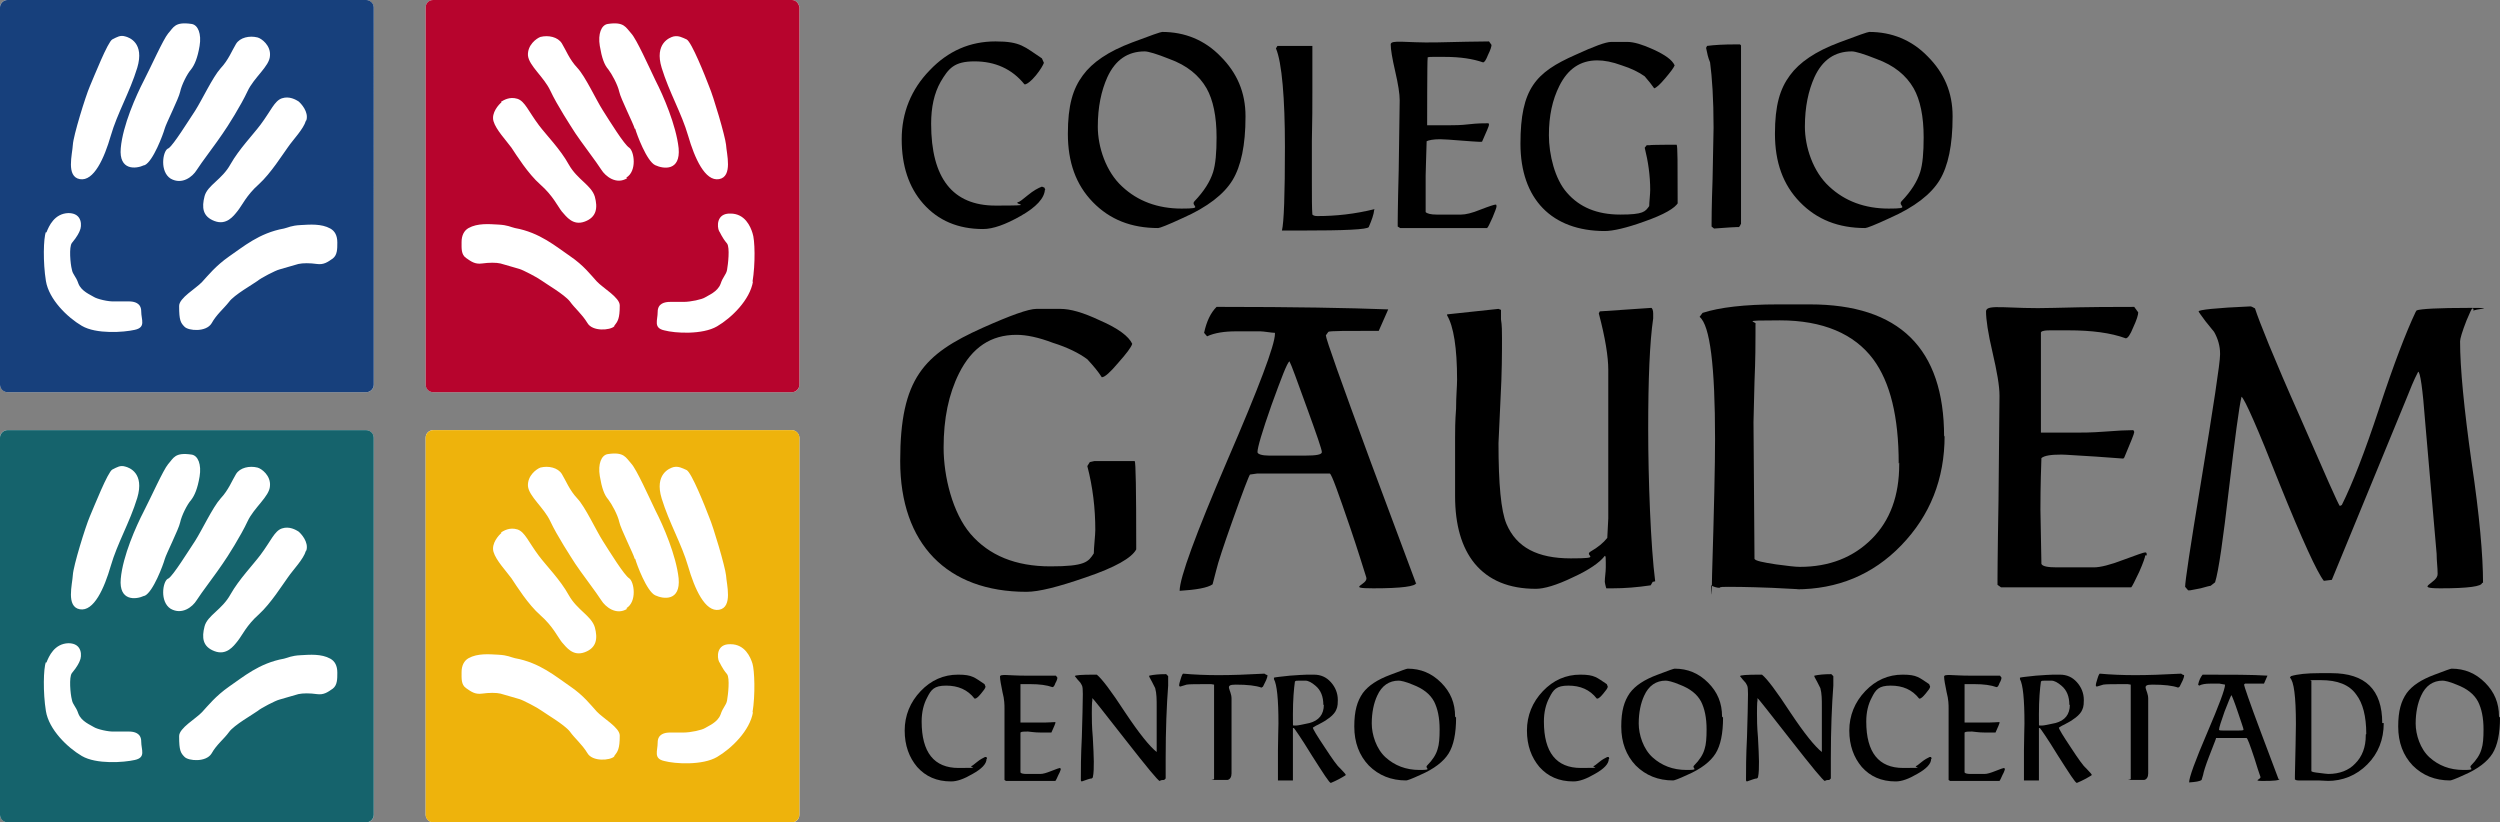
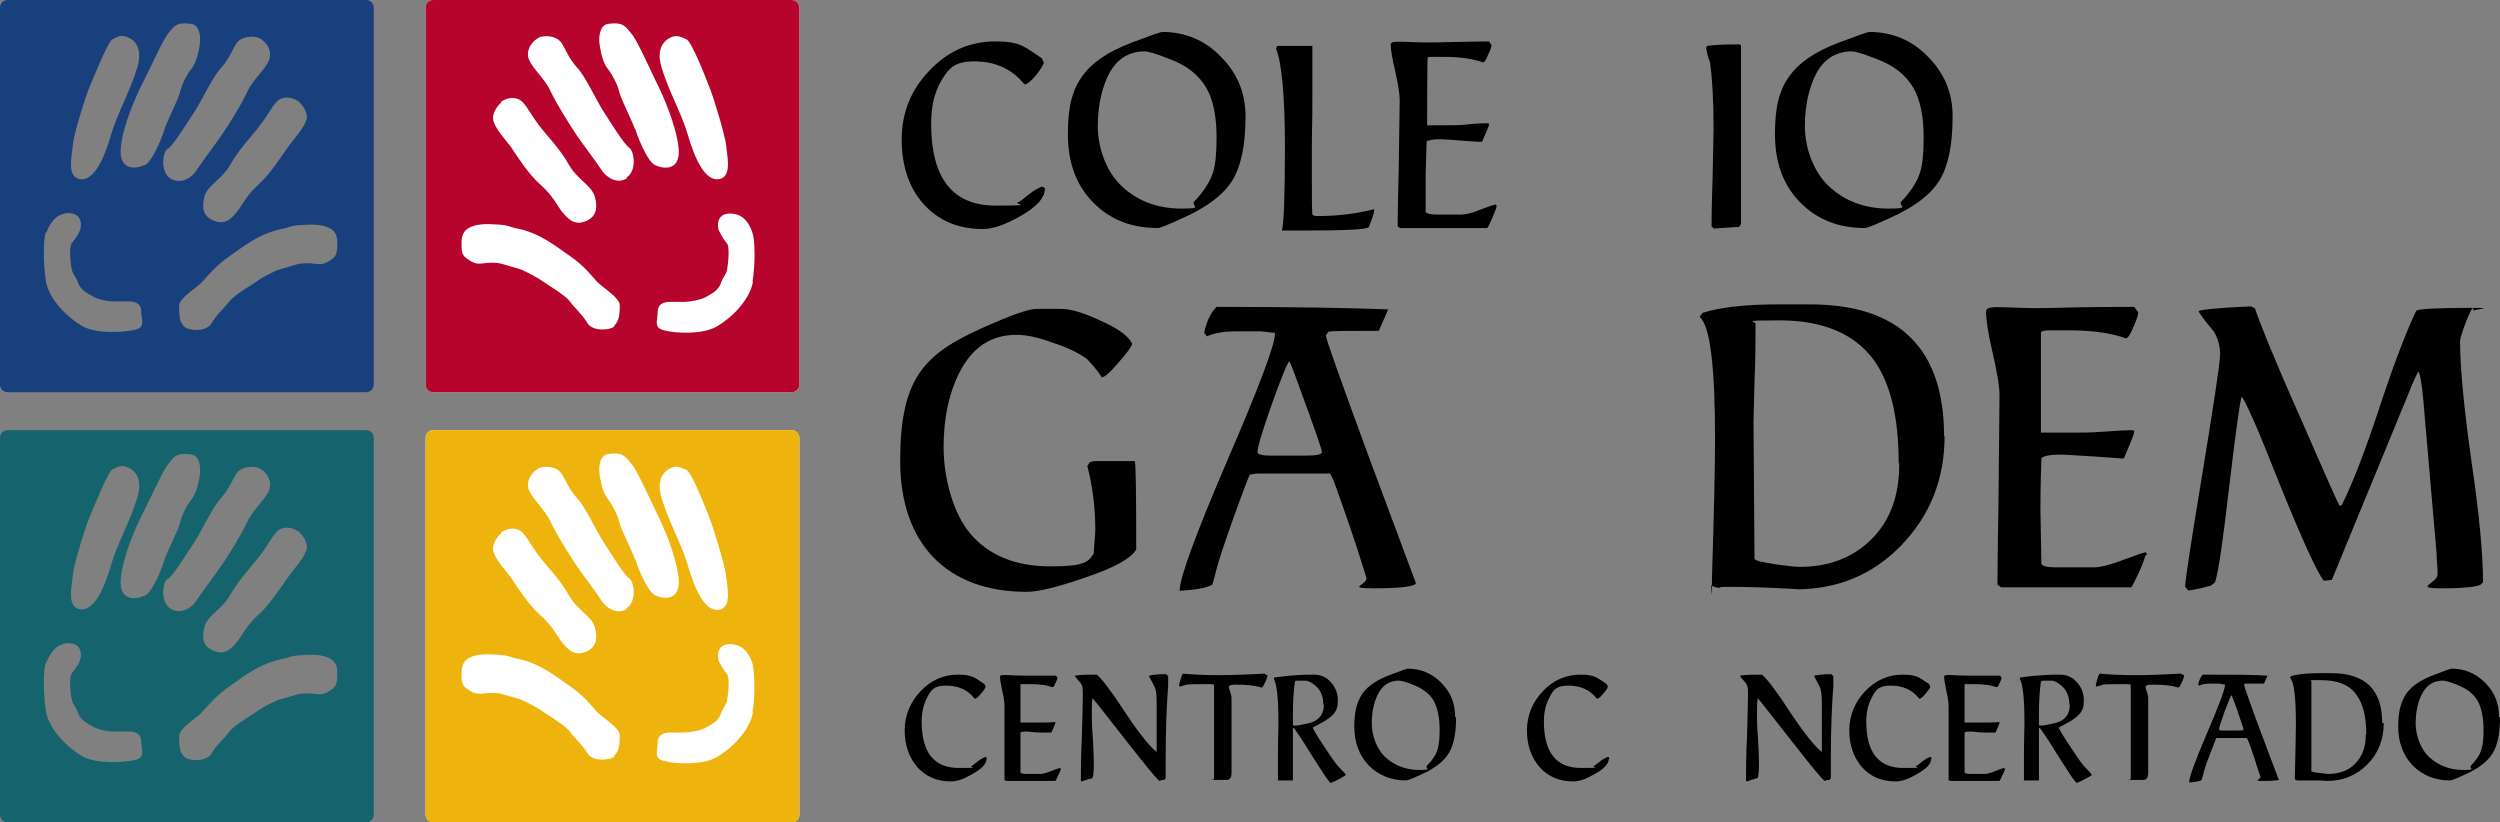
<svg xmlns="http://www.w3.org/2000/svg" id="Capa_1" version="1.1" viewBox="0 0 501 164.8">
  <rect x="0" y="0" width="501" height="164.8" fill="#808080" stroke="none" />
  <defs>
    <style>
      .st0 {
        fill: #15636c;
      }

      .st0, .st1, .st2, .st3 {
        fill-rule: evenodd;
      }

      .st1 {
        fill: #eeb30c;
      }

      .st2 {
        fill: #b7042d;
      }

      .st3 {
        fill: #17407c;
      }

      .st4 {
        fill: #fff;
      }
    </style>
  </defs>
  <g>
    <rect class="st4" x="85.3" y="86.2" width="74.9" height="78.6" rx="1.5" ry="1.5" />
-     <rect class="st4" x="0" y="86.2" width="74.9" height="78.6" rx="1.5" ry="1.5" />
    <rect class="st4" x="85.3" y="0" width="74.9" height="78.6" rx="1.5" ry="1.5" />
-     <rect class="st4" x="0" y="0" width="74.9" height="78.6" rx="1.5" ry="1.5" />
  </g>
  <path class="st1" d="M158.7,86.2h-71.9c-.8,0-1.5.7-1.5,1.5v75.6c0,.8.7,1.5,1.5,1.5h71.9c.8,0,1.5-.7,1.5-1.5v-75.6c0-.8-.7-1.5-1.5-1.5ZM135,93.6c1-.2,1.7.2,2.6.6,1,.5,3.7,7.3,4.5,9.4.9,2.1,3.2,9.9,3.4,11.7.1,1.8,1.4,6.4-1.4,6.9-2.8.5-4.9-4.2-6.2-8.7-1.3-4.5-3.8-8.7-5.3-13.6-1.5-4.9,1.6-6.1,2.4-6.3ZM100.4,106.7c.5-.3,1.7-1.1,3.3-.6,1.5.5,2.2,2.5,4.3,5.3,1.5,2,4.3,4.8,6,7.9,1.7,3,4.5,4.1,5.2,6.4.6,2.2.4,4.1-2,5-2.4.9-3.7-1-4.6-2-.8-1-1.8-3.2-4.3-5.4-2.5-2.2-4.8-5.9-5.8-7.4-1.1-1.5-3.1-3.6-3.6-5.3-.5-1.7,1.1-3.4,1.6-3.8ZM123.1,151.6c-.8.8-4.4,1.1-5.4-.7-1.1-1.8-2.5-2.9-3.5-4.3-1.1-1.4-4.9-3.6-5.7-4.2-.8-.6-3.7-2.1-4.4-2.3-.8-.2-3-.9-3.8-1.1-.8-.2-2.3-.2-3.7,0-1.4.2-2.2-.4-3.2-1.1-1-.7-.9-1.9-.9-3.2,0-1.3.5-2.3,1.4-2.8,1.8-1,4.1-.8,5.9-.7,2,.1,2.5.5,3.4.7,5,.9,8.2,3.7,11,5.6,2.8,1.9,4.2,3.8,5.4,5.1,1.2,1.3,4.6,3.2,4.6,4.8,0,2.7-.4,3.2-1.1,4.1ZM125.7,122c-2.2,1.4-4.4-.4-5.2-1.7-.8-1.3-4.3-5.9-5.2-7.3-.9-1.4-3.7-5.7-5-8.5-1.3-2.8-4.3-5-4.5-7.1-.1-2.1,1.7-3.4,2.5-3.7,1.6-.4,3.5,0,4.3,1.3.8,1.3,1.5,3.2,3.1,4.9,1.6,1.7,3.7,6.3,5.1,8.5,1.4,2.2,4.3,6.9,5.3,7.5,1,.7,1.6,4.7-.6,6ZM127.2,112c-.3-1.1-2.8-6-3.1-7.4-.3-1.4-1.5-3.6-2.2-4.5-.8-.9-1.3-2.3-1.7-4.7-.4-2.4.3-4.2,1.6-4.4,3.3-.5,3.6.7,4.7,1.9,1.1,1.2,3.5,6.6,4.9,9.5,1.5,2.9,4.1,8.9,4.6,13.5.4,4.6-3,4.2-4.7,3.4-1.7-.8-3.7-6.2-4-7.3ZM150.9,142.7c-.6,3.7-4.3,7.3-7.2,9-2.9,1.7-8.4,1.4-10.6.8-2.2-.5-1.3-2-1.3-3.7,0-1.7,1.4-2,2.5-2,.7,0,1.3,0,2.7,0,1.4,0,3.7-.5,4.3-.9.6-.4,2.5-1.1,3.1-2.7.5-1.5,1.1-1.8,1.3-2.8.2-1.1.6-4.5,0-5.3-1.1-1.3-1.4-2.3-1.6-2.5-.4-.8-.6-3.6,2.3-3.5,2.9,0,4,2.6,4.4,3.9s.6,6.2,0,9.8Z" />
  <path class="st0" d="M0,87.7v75.6c0,.8.7,1.5,1.5,1.5h71.9c.8,0,1.5-.7,1.5-1.5v-75.6c0-.8-.7-1.5-1.5-1.5H1.5C.7,86.2,0,86.9,0,87.7ZM27.5,99.8c-1.5,4.9-4,9.1-5.3,13.6-1.3,4.5-3.4,9.2-6.2,8.7-2.8-.5-1.5-5-1.4-6.9.1-1.8,2.5-9.6,3.4-11.7.9-2.1,3.6-8.9,4.5-9.4,1-.5,1.6-.9,2.6-.6.8.2,3.9,1.3,2.4,6.3ZM61.3,110.4c-.5,1.7-2.5,3.7-3.6,5.3-1.1,1.5-3.4,5.2-5.8,7.4-2.5,2.2-3.4,4.3-4.3,5.4-.8,1-2.2,2.9-4.6,2-2.4-.9-2.6-2.7-2-5,.6-2.2,3.5-3.3,5.2-6.4,1.7-3,4.5-5.9,6-7.9,2.1-2.8,2.8-4.8,4.3-5.3,1.5-.5,2.8.3,3.3.6.5.4,2.1,2.1,1.6,3.8ZM35.9,147.5c0-1.6,3.4-3.5,4.6-4.8,1.2-1.3,2.7-3.2,5.4-5.1,2.8-1.9,6-4.7,11-5.6.9-.2,1.4-.6,3.4-.7,1.8-.1,4.1-.3,5.9.7.9.5,1.4,1.4,1.4,2.8,0,1.3,0,2.5-.9,3.2-1,.7-1.8,1.3-3.2,1.1-1.4-.2-2.8-.2-3.7,0-.8.2-3,.9-3.8,1.1-.8.2-3.7,1.7-4.4,2.3-.8.6-4.7,2.8-5.7,4.2s-2.5,2.5-3.5,4.3c-1.1,1.8-4.6,1.5-5.4.7-.8-.8-1.1-1.3-1.1-4.1ZM33.8,115.9c1-.7,3.9-5.4,5.3-7.5,1.4-2.2,3.5-6.7,5.1-8.5,1.6-1.7,2.3-3.6,3.1-4.9.8-1.3,2.7-1.7,4.3-1.3.8.2,2.7,1.6,2.5,3.7-.1,2.1-3.2,4.3-4.5,7.1-1.3,2.8-4,7.1-5,8.5-.9,1.4-4.4,6-5.2,7.3-.8,1.3-2.9,3-5.2,1.7-2.2-1.4-1.6-5.4-.6-6ZM28.9,119.4c-1.7.8-5.1,1.1-4.7-3.4.4-4.6,3.1-10.6,4.6-13.5,1.5-2.9,3.9-8.3,4.9-9.5,1.1-1.2,1.3-2.4,4.7-1.9,1.3.2,2,2,1.6,4.4-.4,2.4-1,3.8-1.7,4.7-.8.9-1.9,3.1-2.2,4.5-.3,1.4-2.8,6.3-3.1,7.4-.3,1.1-2.3,6.5-4,7.3ZM9.3,132.8c.5-1.3,1.6-3.8,4.4-3.9,2.9,0,2.7,2.7,2.3,3.5-.1.3-.5,1.2-1.6,2.5-.6.8-.3,4.2,0,5.3.2,1.1.8,1.3,1.3,2.8.6,1.6,2.5,2.3,3.1,2.7.6.4,2.9,1,4.3.9,1.4,0,2.1,0,2.7,0,1.1,0,2.5.3,2.5,2,0,1.7,1,3.2-1.3,3.7-2.2.5-7.7.9-10.6-.8-2.9-1.7-6.6-5.3-7.2-9-.6-3.7-.5-8.6,0-9.8Z" />
  <path class="st2" d="M158.7,0h-71.9C85.9,0,85.3.7,85.3,1.5v75.6c0,.8.7,1.5,1.5,1.5h71.9c.8,0,1.5-.7,1.5-1.5V1.5C160.1.7,159.5,0,158.7,0ZM135,7.3c1-.2,1.7.2,2.6.6,1,.5,3.7,7.3,4.5,9.4.9,2.1,3.2,9.9,3.4,11.7.1,1.8,1.4,6.4-1.4,6.9-2.8.5-4.9-4.2-6.2-8.7-1.3-4.5-3.8-8.7-5.3-13.6-1.5-4.9,1.6-6.1,2.4-6.3ZM100.4,20.4c.5-.3,1.7-1.1,3.3-.6,1.5.5,2.2,2.5,4.3,5.3,1.5,2,4.3,4.8,6,7.9,1.7,3,4.5,4.1,5.2,6.4.6,2.2.4,4.1-2,5-2.4.9-3.7-1-4.6-2-.8-1-1.8-3.2-4.3-5.4-2.5-2.2-4.8-5.9-5.8-7.4-1.1-1.5-3.1-3.6-3.6-5.3-.5-1.7,1.1-3.4,1.6-3.8ZM123.1,65.4c-.8.8-4.4,1.1-5.4-.7-1.1-1.8-2.5-2.9-3.5-4.3-1.1-1.4-4.9-3.6-5.7-4.2-.8-.6-3.7-2.1-4.4-2.3-.8-.2-3-.9-3.8-1.1-.8-.2-2.3-.2-3.7,0-1.4.2-2.2-.4-3.2-1.1-1-.7-.9-1.9-.9-3.2,0-1.3.5-2.3,1.4-2.8,1.8-1,4.1-.8,5.9-.7,2,.1,2.5.5,3.4.7,5,.9,8.2,3.7,11,5.6,2.8,1.9,4.2,3.8,5.4,5.1,1.2,1.3,4.6,3.2,4.6,4.8,0,2.7-.4,3.2-1.1,4.1ZM125.7,35.7c-2.2,1.4-4.4-.4-5.2-1.7-.8-1.3-4.3-5.9-5.2-7.3-.9-1.4-3.7-5.7-5-8.5-1.3-2.8-4.3-5-4.5-7.1-.1-2.1,1.7-3.4,2.5-3.7,1.6-.4,3.5,0,4.3,1.3.8,1.3,1.5,3.2,3.1,4.9s3.7,6.3,5.1,8.5c1.4,2.2,4.3,6.9,5.3,7.5,1,.7,1.6,4.7-.6,6ZM127.2,25.8c-.3-1.1-2.8-6-3.1-7.4-.3-1.4-1.5-3.6-2.2-4.5-.8-.9-1.3-2.3-1.7-4.7-.4-2.4.3-4.2,1.6-4.4,3.3-.5,3.6.7,4.7,1.9,1.1,1.2,3.5,6.6,4.9,9.5,1.5,2.9,4.1,8.9,4.6,13.5.4,4.6-3,4.2-4.7,3.4-1.7-.8-3.7-6.2-4-7.3ZM150.9,56.4c-.6,3.7-4.3,7.3-7.2,9-2.9,1.7-8.4,1.4-10.6.8-2.2-.5-1.3-2-1.3-3.7,0-1.7,1.4-2,2.5-2,.7,0,1.3,0,2.7,0,1.4,0,3.7-.5,4.3-.9.6-.4,2.5-1.1,3.1-2.7.5-1.5,1.1-1.8,1.3-2.8.2-1.1.6-4.5,0-5.3-1.1-1.3-1.4-2.3-1.6-2.5-.4-.8-.6-3.6,2.3-3.5,2.9,0,4,2.6,4.4,3.9.5,1.3.6,6.2,0,9.8Z" />
  <path class="st3" d="M0,1.5v75.6c0,.8.7,1.5,1.5,1.5h71.9c.8,0,1.5-.7,1.5-1.5V1.5C74.9.7,74.2,0,73.4,0H1.5C.7,0,0,.7,0,1.5ZM27.5,13.6c-1.5,4.9-4,9.1-5.3,13.6-1.3,4.5-3.4,9.2-6.2,8.7-2.8-.5-1.5-5-1.4-6.9.1-1.8,2.5-9.6,3.4-11.7.9-2.1,3.6-8.9,4.5-9.4,1-.5,1.6-.9,2.6-.6.8.2,3.9,1.3,2.4,6.3ZM61.3,24.2c-.5,1.7-2.5,3.7-3.6,5.3-1.1,1.5-3.4,5.2-5.8,7.4-2.5,2.2-3.4,4.3-4.3,5.4-.8,1-2.2,2.9-4.6,2-2.4-.9-2.6-2.7-2-5,.6-2.2,3.5-3.3,5.2-6.4,1.7-3,4.5-5.9,6-7.9,2.1-2.8,2.8-4.8,4.3-5.3,1.5-.5,2.8.3,3.3.6.5.4,2.1,2.1,1.6,3.8ZM35.9,61.3c0-1.6,3.4-3.5,4.6-4.8,1.2-1.3,2.7-3.2,5.4-5.1,2.8-1.9,6-4.7,11-5.6.9-.2,1.4-.6,3.4-.7,1.8-.1,4.1-.3,5.9.7.9.5,1.4,1.4,1.4,2.8,0,1.3,0,2.5-.9,3.2-1,.7-1.8,1.3-3.2,1.1-1.4-.2-2.8-.2-3.7,0-.8.2-3,.9-3.8,1.1-.8.2-3.7,1.7-4.4,2.3-.8.6-4.7,2.8-5.7,4.2-1.1,1.4-2.5,2.5-3.5,4.3-1.1,1.8-4.6,1.5-5.4.7-.8-.8-1.1-1.3-1.1-4.1ZM33.8,29.7c1-.7,3.9-5.4,5.3-7.5,1.4-2.2,3.5-6.7,5.1-8.5,1.6-1.7,2.3-3.6,3.1-4.9.8-1.3,2.7-1.7,4.3-1.3.8.2,2.7,1.6,2.5,3.7-.1,2.1-3.2,4.3-4.5,7.1-1.3,2.8-4,7.1-5,8.5-.9,1.4-4.4,6-5.2,7.3-.8,1.3-2.9,3-5.2,1.7-2.2-1.4-1.6-5.4-.6-6ZM28.9,33.1c-1.7.8-5.1,1.1-4.7-3.4.4-4.6,3.1-10.6,4.6-13.5,1.5-2.9,3.9-8.3,4.9-9.5,1.1-1.2,1.3-2.4,4.7-1.9,1.3.2,2,2,1.6,4.4-.4,2.4-1,3.8-1.7,4.7-.8.9-1.9,3.1-2.2,4.5-.3,1.4-2.8,6.3-3.1,7.4-.3,1.1-2.3,6.5-4,7.3ZM9.3,46.6c.5-1.3,1.6-3.8,4.4-3.9,2.9,0,2.7,2.7,2.3,3.5-.1.3-.5,1.2-1.6,2.5-.6.8-.3,4.2,0,5.3.2,1.1.8,1.3,1.3,2.8.6,1.6,2.5,2.3,3.1,2.7.6.4,2.9,1,4.3.9,1.4,0,2.1,0,2.7,0,1.1,0,2.5.3,2.5,2,0,1.7,1,3.2-1.3,3.7-2.2.5-7.7.9-10.6-.8-2.9-1.7-6.6-5.3-7.2-9-.6-3.7-.5-8.6,0-9.8Z" />
  <g>
    <g>
-       <path d="M197.7,152.1c0,1-1,2-2.8,3-1.7,1-3.1,1.5-4.3,1.5-2.9,0-5.1-1-6.8-2.9-1.6-1.9-2.5-4.3-2.5-7.3s1.1-5.7,3.2-7.9c2.1-2.2,4.6-3.3,7.5-3.3s3.3.6,5.3,1.9l.2.5c0,.3-.4.8-.9,1.4-.5.6-.9,1-1.2,1h-.1c-1.4-1.8-3.3-2.6-5.7-2.6s-3,.8-3.8,2.4c-.7,1.3-1.1,2.9-1.1,4.8,0,6.2,2.5,9.3,7.4,9.3s2-.1,2.6-.4c.1,0,.5-.3,1.1-.8.6-.5,1.2-.8,1.6-1h.3c0,.1.1.4.1.4Z" />
+       <path d="M197.7,152.1c0,1-1,2-2.8,3-1.7,1-3.1,1.5-4.3,1.5-2.9,0-5.1-1-6.8-2.9-1.6-1.9-2.5-4.3-2.5-7.3s1.1-5.7,3.2-7.9c2.1-2.2,4.6-3.3,7.5-3.3s3.3.6,5.3,1.9l.2.5c0,.3-.4.8-.9,1.4-.5.6-.9,1-1.2,1h-.1c-1.4-1.8-3.3-2.6-5.7-2.6s-3,.8-3.8,2.4c-.7,1.3-1.1,2.9-1.1,4.8,0,6.2,2.5,9.3,7.4,9.3s2-.1,2.6-.4c.1,0,.5-.3,1.1-.8.6-.5,1.2-.8,1.6-1h.3Z" />
      <path d="M212.6,154c0,.1-.1.6-.5,1.3-.3.7-.5,1.1-.6,1.2h-9.9l-.3-.2v-.3c0,.2,0-1.9,0-6v-8c0-.7,0-1.8-.4-3.3-.3-1.5-.5-2.5-.5-3.1s1.7-.2,5.1-.2c2.7,0,4.7,0,6.1,0l.3.4c0,.2-.1.6-.4,1.1-.2.6-.4.8-.6.8h0c-1.1-.4-2.6-.6-4.4-.6h-1.4c-.2,0-.4,0-.6,0h0v7.7h2.6c.5,0,1.2,0,2.2,0,1,0,1.7-.1,2.2-.1,0,0,0,0,0,.2,0,.1-.3.8-.8,1.9h0c0,0-2.1,0-2.1,0-1.4,0-2.3-.2-2.6-.2-.8,0-1.3,0-1.5.2,0,2.1,0,3.4,0,3.9v4.1c.1.2.6.3,1.2.3h2.8c.5,0,1.2-.2,2.2-.6,1-.4,1.6-.6,1.7-.6s.1,0,.1.2Z" />
      <path d="M234.1,135.5s0,.1,0,.3v.3c0,.1,0,.6,0,1.3-.3,3.9-.5,8.8-.5,14.6s0,2,0,2.8v1.2s-.3.3-.3.3c-.3,0-.6,0-.9.2-.3,0-2.6-2.8-6.9-8.3-4.3-5.5-6.5-8.3-6.6-8.3v.6c-.1,0-.1,2.4-.1,2.4,0,1.1,0,2.7.2,4.9.1,2.1.2,3.7.2,4.8s0,2.3-.2,3.2l-.2.2c-.4,0-1.1.3-2,.6-.1,0-.2-.1-.2-.3,0-1.9,0-4.8.2-8.6.1-3.8.2-6.7.2-8.6s-.2-1.7-.5-2.3c-.4-.4-.7-.8-1.1-1.3h0c0-.2,1.3-.3,4-.3h.4c1,.8,2.9,3.3,5.7,7.6,2.8,4.2,4.9,6.8,6.3,7.9h0v-4.8c0,.6,0,.2,0-1.2,0-1.5,0-2.4,0-3,0-1.5,0-2.7-.3-3.8-.4-.8-.8-1.6-1.2-2.3v-.2c.9-.2,2-.3,3.3-.3h.1l.3.3Z" />
      <path d="M254,135.3c0,.6-.4,1.3-.9,2.3l-.3.2c-1.1-.4-2.8-.6-5.2-.6s-.8,1-.8,2.8,0,.7,0,1.5v1.1s0,12.4,0,12.4c0,.7-.3,1.2-.8,1.3-.2,0-1,0-2.5,0s-.2,0-.2-.2c0-.9,0-3.3,0-7.2v-7.2c0-1.2,0-2.7,0-4.5h0c0,0-.6-.1-.6-.1-2.8,0-4.4,0-4.9.1-.9.3-1.4.4-1.3.4,0,0-.1,0-.2-.2,0-.3.1-.7.3-1.3.2-.7.4-1.1.5-1.1,2.2.2,4.6.3,7.1.3s5.6-.1,9.2-.3l.3.2Z" />
      <path d="M269.6,155.4h0c-.8.5-1.7,1-2.9,1.5-.3,0-1.5-1.9-3.8-5.5-2.2-3.6-3.5-5.4-3.6-5.5h-.2v10.5h-.3c-.3,0-.7,0-1.3,0h-1c-.1,0-.2,0-.4,0v-.7c0-1.2,0-2.9,0-5.3,0-2.4.1-4.1.1-5.4,0-4.9-.3-7.8-.9-8.9v-.3c.3-.1,1.4-.2,3.2-.4,1.6-.1,2.7-.2,3.4-.2h1.4c1.4,0,2.5.5,3.4,1.5.9,1,1.4,2.2,1.4,3.6s-.2,1.7-.5,2.3c-.3.5-.9,1.1-1.7,1.6-.2.2-.8.5-1.7,1-.7.3-1,.6-1.1.6,0,.3.8,1.6,2.4,4,1.5,2.3,2.5,3.7,3,4.1.8.8,1.2,1.3,1.2,1.4ZM265.2,141.3c0-1.7-.5-3-1.6-3.9-.7-.6-1.4-1-2-1h-1.2c-.5,0-.8,0-.9.2-.2,1.4-.4,3.6-.4,6.6s0,1.9.1,2.2h.5c.4,0,1.3-.2,2.7-.5,1.9-.5,2.9-1.7,2.9-3.7Z" />
      <path d="M291.8,143.8c0,3.2-.5,5.6-1.5,7.2-1,1.6-2.9,3.1-5.7,4.3-1.7.8-2.6,1.1-2.8,1.1-3,0-5.5-1-7.5-3-1.9-2-2.9-4.6-2.9-7.8s.6-5.1,1.7-6.7c1.1-1.5,2.9-2.7,5.6-3.7,2.1-.8,3.2-1.2,3.4-1.2,2.6,0,4.8.9,6.7,2.8,1.9,1.9,2.8,4.1,2.8,6.8ZM288.5,146.2c0-2.4-.4-4.2-1.1-5.6-.8-1.5-2.2-2.6-4.3-3.4-1.4-.6-2.4-.8-2.8-.8-1.9,0-3.4,1-4.3,3-.7,1.5-1.1,3.4-1.1,5.6s.9,5.1,2.8,6.8c1.8,1.6,4,2.5,6.8,2.5s.9-.3,1.5-.9c1.1-1.1,1.8-2.2,2.1-3.3.3-.9.4-2.2.4-4Z" />
      <path d="M322.4,152.1c0,1-1,2-2.8,3-1.7,1-3.1,1.5-4.3,1.5-2.9,0-5.1-1-6.8-2.9-1.6-1.9-2.5-4.3-2.5-7.3s1.1-5.7,3.2-7.9c2.1-2.2,4.6-3.3,7.5-3.3s3.3.6,5.3,1.9l.2.5c0,.3-.4.8-.9,1.4-.5.6-.9,1-1.2,1h-.1c-1.4-1.8-3.3-2.6-5.7-2.6s-3,.8-3.8,2.4c-.7,1.3-1.1,2.9-1.1,4.8,0,6.2,2.5,9.3,7.4,9.3s2-.1,2.6-.4c.1,0,.5-.3,1.1-.8.6-.5,1.2-.8,1.6-1h.3c0,.1.1.4.1.4Z" />
-       <path d="M345.3,143.8c0,3.2-.5,5.6-1.5,7.2-1,1.6-2.9,3.1-5.7,4.3-1.7.8-2.6,1.1-2.8,1.1-3,0-5.5-1-7.5-3-1.9-2-2.9-4.6-2.9-7.8s.6-5.1,1.7-6.7c1.1-1.5,2.9-2.7,5.6-3.7,2.1-.8,3.2-1.2,3.4-1.2,2.6,0,4.8.9,6.7,2.8,1.9,1.9,2.8,4.1,2.8,6.8ZM342,146.2c0-2.4-.4-4.2-1.1-5.6-.8-1.5-2.2-2.6-4.3-3.4-1.4-.6-2.4-.8-2.8-.8-1.9,0-3.4,1-4.3,3-.7,1.5-1.1,3.4-1.1,5.6s.9,5.1,2.8,6.8c1.8,1.6,4,2.5,6.8,2.5s.9-.3,1.5-.9c1.1-1.1,1.8-2.2,2.1-3.3.3-.9.4-2.2.4-4Z" />
      <path d="M367.4,135.5s0,.1,0,.3v.3c0,.1,0,.6,0,1.3-.3,3.9-.5,8.8-.5,14.6s0,2,0,2.8v1.2s-.3.3-.3.3c-.3,0-.6,0-.9.2-.3,0-2.6-2.8-6.9-8.3-4.3-5.5-6.5-8.3-6.6-8.3v.6c-.1,0-.1,2.4-.1,2.4,0,1.1,0,2.7.2,4.9.1,2.1.2,3.7.2,4.8s0,2.3-.2,3.2l-.2.2c-.4,0-1.1.3-2,.6-.1,0-.2-.1-.2-.3,0-1.9,0-4.8.2-8.6.1-3.8.2-6.7.2-8.6s-.2-1.7-.5-2.3c-.4-.4-.7-.8-1.1-1.3h0c0-.2,1.3-.3,4-.3h.4c1,.8,2.9,3.3,5.7,7.6,2.8,4.2,4.9,6.8,6.3,7.9h0v-4.8c0,.6,0,.2,0-1.2,0-1.5,0-2.4,0-3,0-1.5,0-2.7-.3-3.8-.4-.8-.8-1.6-1.2-2.3v-.2c.9-.2,2-.3,3.3-.3h.1l.3.3Z" />
      <path d="M387,152.1c0,1-1,2-2.8,3-1.7,1-3.1,1.5-4.3,1.5-2.9,0-5.1-1-6.8-2.9-1.6-1.9-2.5-4.3-2.5-7.3s1.1-5.7,3.2-7.9c2.1-2.2,4.6-3.3,7.5-3.3s3.3.6,5.3,1.9l.2.5c0,.3-.4.8-.9,1.4-.5.6-.9,1-1.2,1h-.1c-1.4-1.8-3.3-2.6-5.7-2.6s-3,.8-3.8,2.4c-.7,1.3-1.1,2.9-1.1,4.8,0,6.2,2.5,9.3,7.4,9.3s2-.1,2.6-.4c.1,0,.5-.3,1.1-.8.6-.5,1.2-.8,1.6-1h.3c0,.1.1.4.1.4Z" />
      <path d="M401.8,154c0,.1-.1.6-.5,1.3-.3.7-.5,1.1-.6,1.2h-9.9l-.3-.2v-.3c0,.2,0-1.9,0-6v-8c0-.7,0-1.8-.4-3.3-.3-1.5-.5-2.5-.5-3.1s1.7-.2,5.1-.2c2.7,0,4.7,0,6.1,0l.3.4c0,.2-.1.6-.4,1.1-.2.6-.4.8-.6.8h0c-1.1-.4-2.6-.6-4.4-.6h-1.4c-.2,0-.4,0-.6,0h0v7.7h2.6c.5,0,1.2,0,2.2,0,1,0,1.7-.1,2.2-.1,0,0,0,0,0,.2,0,.1-.3.8-.8,1.9h0c0,0-2.1,0-2.1,0-1.4,0-2.3-.2-2.6-.2-.8,0-1.3,0-1.5.2,0,2.1,0,3.4,0,3.9v4.1c.1.2.6.3,1.2.3h2.8c.5,0,1.2-.2,2.2-.6,1-.4,1.6-.6,1.7-.6s.1,0,.1.2Z" />
      <path d="M419.1,155.4h0c-.8.5-1.7,1-2.9,1.5-.3,0-1.5-1.9-3.8-5.5-2.2-3.6-3.5-5.4-3.6-5.5h-.2v10.5h-.3c-.3,0-.7,0-1.3,0h-1c-.1,0-.2,0-.4,0v-.7c0-1.2,0-2.9,0-5.3,0-2.4.1-4.1.1-5.4,0-4.9-.3-7.8-.9-8.9v-.3c.3-.1,1.4-.2,3.2-.4,1.6-.1,2.7-.2,3.4-.2h1.4c1.4,0,2.5.5,3.4,1.5.9,1,1.4,2.2,1.4,3.6s-.2,1.7-.5,2.3c-.3.5-.9,1.1-1.7,1.6-.2.2-.8.5-1.7,1-.7.3-1,.6-1.1.6,0,.3.8,1.6,2.4,4,1.5,2.3,2.5,3.7,3,4.1.8.8,1.2,1.3,1.2,1.4ZM414.7,141.3c0-1.7-.5-3-1.6-3.9-.7-.6-1.4-1-2-1h-1.2c-.5,0-.8,0-.9.2-.2,1.4-.4,3.6-.4,6.6s0,1.9.1,2.2h.5c.4,0,1.3-.2,2.7-.5,1.9-.5,2.9-1.7,2.9-3.7Z" />
      <path d="M437.7,135.3c0,.6-.4,1.3-.9,2.3l-.3.2c-1.1-.4-2.8-.6-5.2-.6s-.8,1-.8,2.8,0,.7,0,1.5v1.1s0,12.4,0,12.4c0,.7-.3,1.2-.8,1.3-.2,0-1,0-2.5,0s-.2,0-.2-.2c0-.9,0-3.3,0-7.2v-7.2c0-1.2,0-2.7,0-4.5h0c0,0-.6-.1-.6-.1-2.8,0-4.4,0-4.9.1-.9.3-1.4.4-1.3.4,0,0-.1,0-.2-.2,0-.3.1-.7.3-1.3.2-.7.4-1.1.5-1.1,2.2.2,4.6.3,7.1.3s5.6-.1,9.2-.3l.3.2Z" />
      <path d="M456.8,156.1c0,.3-1.1.4-3.3.4s-.4-.3-.5-.8c-.3-.8-.7-2.1-1.2-3.7-.9-2.7-1.4-4.1-1.6-4.1h-6.1c0,.2-.5,1.3-1.4,3.7-.7,1.8-1.1,3.1-1.2,3.7l-.3,1c-.4.3-1.2.4-2.5.5,0-1,1.2-4.3,3.6-9.9,2.4-5.6,3.6-8.8,3.6-9.7h0c-.2,0-.9-.2-1.1-.2h-1.9c-.9,0-1.6.1-2.2.4l-.2-.2c.2-.9.5-1.5.9-2h.3c5.4,0,9.7,0,12.7.2h0s-.7,1.6-.7,1.6c-2.5,0-3.7,0-3.8,0l-.2.2c0,.2,1.1,3.5,3.4,9.6l3.5,9.3ZM449.6,146.2c0-.2-.4-1.3-1.1-3.4-.7-2.1-1.2-3.3-1.3-3.5-.2.2-.6,1.3-1.4,3.3-.7,2-1.1,3.2-1.1,3.6,0,.2.3.2.9.2h2.8c.8,0,1.2,0,1.2-.2Z" />
      <path d="M477.7,144.9c0,3.3-1.1,6.1-3.3,8.3-2.2,2.2-4.9,3.3-8,3.3.7,0,.1,0-1.8-.1-2,0-3.1,0-3.3,0-.4,0-.6,0-.7,0-.2,0-.4,0-.7-.2v.7c0,.1,0-.4,0-1.5.1-5,.2-8.4.2-10.3,0-5.5-.4-8.6-1.2-9.3l.2-.3c1.3-.4,3.2-.6,5.7-.6h2.4c6.8,0,10.2,3.3,10.2,10ZM474.2,147.1c0-3.6-.7-6.2-2-7.9-1.4-2-3.8-2.9-7.1-2.9s-1.7,0-1.9.3c0,0,0,.2,0,.3v.4c0,.6,0,1.9,0,3.7v3.1c0,0,0,10.4,0,10.4,0,.2.7.3,1.6.4.9.1,1.4.2,1.8.2,2.2,0,4.1-.7,5.4-2.1,1.4-1.4,2.1-3.3,2.1-5.6v-.2Z" />
      <path d="M501,143.8c0,3.2-.5,5.6-1.5,7.2-1,1.6-2.9,3.1-5.7,4.3-1.7.8-2.6,1.1-2.8,1.1-3,0-5.5-1-7.5-3-1.9-2-2.9-4.6-2.9-7.8s.6-5.1,1.7-6.7c1.1-1.5,2.9-2.7,5.6-3.7,2.1-.8,3.2-1.2,3.4-1.2,2.6,0,4.8.9,6.7,2.8,1.9,1.9,2.8,4.1,2.8,6.8ZM497.7,146.2c0-2.4-.4-4.2-1.1-5.6-.8-1.5-2.2-2.6-4.3-3.4-1.4-.6-2.4-.8-2.8-.8-1.9,0-3.4,1-4.3,3-.7,1.5-1.1,3.4-1.1,5.6s.9,5.1,2.8,6.8c1.8,1.6,4,2.5,6.8,2.5s.9-.3,1.5-.9c1.1-1.1,1.8-2.2,2.1-3.3.3-.9.4-2.2.4-4Z" />
    </g>
    <g>
      <path d="M209.4,38c-.1,1.7-1.7,3.5-4.9,5.3-3,1.7-5.5,2.6-7.5,2.6-5,0-9-1.7-12-5.1-2.9-3.3-4.3-7.6-4.3-12.9s1.9-10,5.6-13.8c3.7-3.9,8.1-5.8,13.2-5.8s5.8,1.1,9.3,3.4l.4.9c-.2.5-.7,1.4-1.6,2.5-.9,1.1-1.7,1.7-2.1,1.8h-.2c-2.5-3.1-5.9-4.6-10-4.6s-5.2,1.4-6.8,4.1c-1.3,2.3-1.9,5.1-1.9,8.4,0,10.9,4.3,16.4,12.9,16.4s3.5-.2,4.5-.7c.3,0,.9-.5,2-1.4,1.1-.9,2-1.4,2.8-1.7l.5.2.2.5Z" />
      <path d="M249.6,23.4c0,5.7-.9,9.9-2.6,12.7-1.7,2.8-5,5.4-10,7.6-3,1.4-4.6,2-4.9,2-5.4,0-9.7-1.7-13.1-5.2-3.4-3.5-5-8-5-13.7s1-9,3-11.7c1.9-2.6,5.1-4.8,9.9-6.6,3.7-1.4,5.7-2.1,6-2.1,4.5,0,8.5,1.6,11.7,4.9,3.3,3.3,5,7.2,5,12ZM243.8,27.5c0-4.2-.7-7.5-2-9.8-1.5-2.6-3.9-4.6-7.5-5.9-2.5-1-4.2-1.5-4.9-1.5-3.4,0-5.9,1.7-7.5,5.2-1.2,2.7-1.9,5.9-1.9,9.9s1.6,9,4.9,12c3.1,2.9,7.1,4.4,11.9,4.4s1.6-.5,2.6-1.5c1.9-2,3.1-3.9,3.7-5.8.5-1.6.7-3.9.7-7Z" />
      <path d="M275.4,42c-.1,1-.5,2.1-1.1,3.5-.3.5-4.8.7-13.5.7h-3.9c.4-1.6.6-7.2.6-16.8s-.6-16.9-1.8-19.7l.3-.5h7v8.2c0-2,0-1.6,0,1.1,0,2.4,0,5.7-.1,9.7,0,4.1,0,6.9,0,8.4,0,3,0,5.2.1,6.4.2.2.5.3,1,.3,3.7,0,7.5-.4,11.5-1.4Z" />
      <path d="M299.9,41.4c0,.2-.3,1-.8,2.2-.6,1.3-.9,2-1.1,2.1h-17.4l-.5-.3v-.6c0,.3,0-3.3.2-10.6l.2-14.1c0-1.3-.3-3.2-.9-5.8-.6-2.6-.9-4.4-.9-5.4s3-.3,9-.4c4.7-.1,8.3-.2,10.7-.2l.5.7c0,.3-.2,1-.7,2-.4,1-.7,1.5-1,1.5h0c-2-.7-4.5-1.1-7.7-1.1h-2.4c-.4,0-.7,0-1,.1v.2c-.1,0-.1,13.4-.1,13.4h4.5c.9,0,2.2,0,3.9-.2,1.7-.2,3-.2,3.9-.2,0,0,.1.2.1.3,0,.2-.5,1.4-1.4,3.4h-.1c0,.1-3.7-.2-3.7-.2-2.4-.2-4-.3-4.6-.3-1.4,0-2.3.2-2.7.4-.1,3.8-.2,6-.2,6.9v7.3c.3.3,1,.5,2.2.5h4.9c.9,0,2.2-.3,3.9-1,1.8-.7,2.8-1,3-1s.2.1.2.4Z" />
-       <path d="M336.3,40.6c-.6,1.1-2.8,2.4-6.8,3.8-3.6,1.3-6.3,1.9-7.9,1.9-10.6,0-16.9-6.4-16.9-17.5s3.1-14.3,11-17.8c3.7-1.7,6.1-2.6,7.2-2.6h3.2c1.3,0,3,.5,5.2,1.5,2.4,1.1,3.8,2.1,4.3,3.2-.2.5-.8,1.3-1.9,2.6s-1.8,1.9-2.2,2c-.5-.7-1.1-1.5-1.9-2.4-1.1-.8-2.7-1.6-4.6-2.2-1.9-.7-3.5-1-4.9-1-3.4,0-5.9,1.7-7.6,5.1-1.4,2.8-2.1,6-2.1,9.9s1.2,8.8,3.6,11.5c2.5,2.9,6,4.4,10.7,4.4s5-.6,5.8-1.7c0-.7.2-2.4.2-3.2,0-2.9-.4-5.7-1.1-8.5l.4-.5h.6c0-.1,5.4-.1,5.4-.1.2.2.2,3.9.2,11.2v.6Z" />
      <path d="M348.8,44.9c0,.2-.1.4-.3.6h-.3c-.5,0-2,.1-4.7.3l-.5-.4v-.5c0-.5,0-3.5.2-9l.2-10.3c0-5.8-.3-10.1-.7-13.1-.4-.9-.6-1.9-.8-2.9l.2-.4c1.5-.2,3.4-.3,5.7-.3h.9l.2.2v35.9Z" />
      <path d="M391.3,23.4c0,5.7-.9,9.9-2.6,12.7-1.7,2.8-5,5.4-10,7.6-3,1.4-4.6,2-4.9,2-5.4,0-9.7-1.7-13.1-5.2-3.4-3.5-5-8-5-13.7s1-9,3-11.7c1.9-2.6,5.1-4.8,9.9-6.6,3.7-1.4,5.7-2.1,6-2.1,4.5,0,8.5,1.6,11.7,4.9,3.3,3.3,5,7.2,5,12ZM385.5,27.5c0-4.2-.7-7.5-2-9.8-1.5-2.6-3.9-4.6-7.5-5.9-2.5-1-4.2-1.5-4.9-1.5-3.4,0-5.9,1.7-7.5,5.2-1.2,2.7-1.9,5.9-1.9,9.9s1.6,9,4.9,12c3.1,2.9,7.1,4.4,11.9,4.4s1.6-.5,2.6-1.5c1.9-2,3.1-3.9,3.7-5.8.5-1.6.7-3.9.7-7Z" />
    </g>
    <g>
      <path d="M227.7,110.1c-.9,1.7-4.2,3.6-10.1,5.6-5.5,1.9-9.4,2.9-11.9,2.9-15.9,0-25.3-9.6-25.3-26.2s4.7-21.4,16.5-26.7c5.6-2.5,9.2-3.8,10.8-3.8h4.8c2,0,4.5.7,7.9,2.3,3.7,1.6,5.8,3.2,6.5,4.7-.2.7-1.2,2-2.8,3.8-1.6,1.9-2.7,2.9-3.3,2.9-.7-1.1-1.6-2.2-2.9-3.6-1.6-1.2-4-2.4-6.9-3.3-2.9-1.1-5.3-1.6-7.3-1.6-5.1,0-8.9,2.5-11.5,7.7-2.1,4.2-3.1,9.1-3.1,14.9s1.8,13.1,5.4,17.3c3.7,4.3,9,6.5,16,6.5s7.6-.9,8.7-2.6c0-1.1.3-3.7.3-4.7,0-4.3-.5-8.6-1.6-12.8l.5-.8.9-.2h8.1c.2.2.3,5.8.3,16.8v.9Z" />
      <path d="M283.8,116.8c0,.7-2.9,1.1-8.6,1.1s-.9-.7-1.4-2.2c-.7-2.2-1.7-5.5-3.2-9.9-2.4-7-3.7-10.7-4.1-10.9h-14.6l-1.4.2c-.2.2-1.4,3.3-3.6,9.5-1.7,4.8-2.8,8.1-3.2,9.8l-.7,2.7c-1,.7-3.3,1.1-6.6,1.3,0-2.6,3.2-11.3,9.5-26,6.4-14.8,9.6-23.3,9.6-25.5v-.2c-.6,0-2.3-.3-2.9-.3h-4.9c-2.3,0-4.3.3-5.8,1l-.6-.7c.5-2.3,1.3-4,2.5-5.2h.9c14.4,0,25.5.2,33.5.5h0c0,0-1.9,4.3-1.9,4.3-6.5,0-9.8,0-10.1.2l-.5.7c0,.7,3,9.1,9,25.4l9.1,24.4ZM264.9,90.6c0-.5-1-3.4-3-8.9-2-5.5-3.1-8.6-3.5-9.3-.5.4-1.6,3.3-3.6,8.8-1.9,5.4-2.8,8.5-2.8,9.4,0,.4.9.7,2.3.7h7.3c2.2,0,3.3-.2,3.3-.7Z" />
-       <path d="M331.2,116.6l-.4.7c-2.7.4-5.2.6-7.6.6h-1.3c0,0-.2-.6-.3-1.3,0-.9.2-1.9.2-2.9v-1c0-.9,0-1.3-.2-1.3h0c-1,1.3-3.1,2.8-6.4,4.3-3.3,1.6-5.8,2.3-7.4,2.3-5.4,0-9.5-1.7-12.3-5.1-2.6-3.2-3.9-7.7-3.9-13.5v-11.7c0-1.3,0-3.3.2-5.8,0-2.5.2-4.5.2-5.8,0-6.4-.7-10.7-2-12.9v-.2l10.3-1.1.5.2v1.9c.2,1.2.2,2.5.2,3.8,0,2.8,0,6.9-.3,12.3l-.4,8.7c0,8.2.5,13.6,1.6,16.2,2,4.7,6.2,6.9,12.9,6.9s2.4-.5,4-1.4c1.4-.8,2.5-1.7,3.3-2.7l.2-3.9v-29.8c0-2.6-.6-6.4-1.9-11.3l.2-.4,10.3-.7c.2,0,.4.5.4,1.1s0,.6,0,1c-.7,4.8-1,12.2-1,22.2s.5,23.5,1.4,30.5Z" />
      <path d="M389.7,87.3c0,8.7-2.9,16-8.7,22-5.7,5.9-12.8,8.8-21.1,8.8,2,0,.4,0-4.8-.3-5.1-.2-8.1-.2-8.8-.2-1,0-1.6,0-1.7.2-.5,0-1.2-.2-1.7-.5v1.8c0,.3.2-1,.2-3.9.4-13.1.6-22.1.6-27.2,0-14.6-1-22.8-3.1-24.5l.6-.8c3.4-1.1,8.4-1.7,15.1-1.7h6.4c17.9,0,26.9,8.8,26.9,26.5ZM380.5,92.9c0-9.4-1.7-16.3-5.1-20.9-3.8-5.1-10.1-7.8-18.7-7.8s-4.4.2-4.9.8c0,.2,0,.5,0,.9v1c0,1.7,0,5-.2,9.6l-.2,8.1.2,27.4c.2.4,1.7.7,4.3,1.1,2.3.3,3.8.5,4.8.5,5.9,0,10.7-1.9,14.4-5.6,3.7-3.7,5.5-8.7,5.5-14.9v-.4Z" />
      <path d="M429.9,111.3c0,.3-.4,1.5-1.2,3.3-.9,1.9-1.4,2.9-1.6,3.1h-26.1l-.7-.5v-.9c0,.4,0-4.9.2-15.9l.2-21.1c0-2-.5-4.8-1.4-8.7-.9-3.8-1.3-6.6-1.3-8.2s4.5-.4,13.6-.7c7.1-.2,12.5-.2,16.1-.2l.8,1.1c0,.5-.3,1.5-1,3-.6,1.5-1.1,2.2-1.5,2.2h0c-3-1.1-6.8-1.6-11.5-1.6h-3.7c-.5,0-1,0-1.6.2l-.2.2v20.1h6.8c1.3,0,3.3,0,5.9-.2,2.6-.2,4.5-.3,5.8-.3,0,0,.2.2.2.4,0,.3-.7,2-2,5.1l-.2.2-5.5-.4c-3.7-.2-6-.4-6.9-.4-2.1,0-3.4.2-4,.7-.2,5.6-.2,9.1-.2,10.3l.2,10.9c.2.5,1.3.7,3.1.7h7.4c1.3,0,3.3-.5,5.9-1.5,2.7-1,4.1-1.5,4.4-1.5s.3.2.3.6Z" />
      <path d="M497.4,116.8c0,.7-2.7,1.1-8.3,1.1s-.5-1-.6-2.9c0-1.3-.2-2.6-.2-4l-2.3-26.5c-.5-6.7-1-10-1.4-10-.9,1.7-1.6,3.5-2.4,5.5l-14.9,36.2-1.6.2c-1.3-1.6-4.3-8.1-8.9-19.5-4.4-11.2-7-17-7.6-17.4h0c-.5,2.1-1.3,8.2-2.5,18.3-1.2,10.4-2.1,16.7-2.8,18.9l-.9.7c-.2,0-.9.2-2,.5-1.2.2-1.9.4-2.1.4h-.4l-.6-.7c0-1.1,1-7.8,3.1-20.5,2.6-15.8,3.9-24.4,3.9-26v-.3c0-1.4-.4-2.9-1.2-4.3-.2-.2-.7-.9-1.7-2.1-.9-1.2-1.4-1.9-1.4-2,0-.3,3.4-.7,10.4-1,.2,0,.5.2.9.4.8,2.5,3.7,9.8,9,21.7,5.1,11.7,7.7,17.6,8,17.9l.4-.2c2.1-4.2,4.6-10.6,7.5-19.4,2.9-8.8,5.4-15.3,7.3-19.3l.2-.3c.8-.3,4.3-.5,10.5-.5s.9.2.9.6c0-.3,0-.5-.2-.5-.2,0-.5.8-1.2,2.4-.9,2.3-1.3,3.7-1.3,4.2,0,5.4.8,13.5,2.3,24.2,1.6,10.7,2.3,18.8,2.3,24.2Z" />
    </g>
  </g>
</svg>